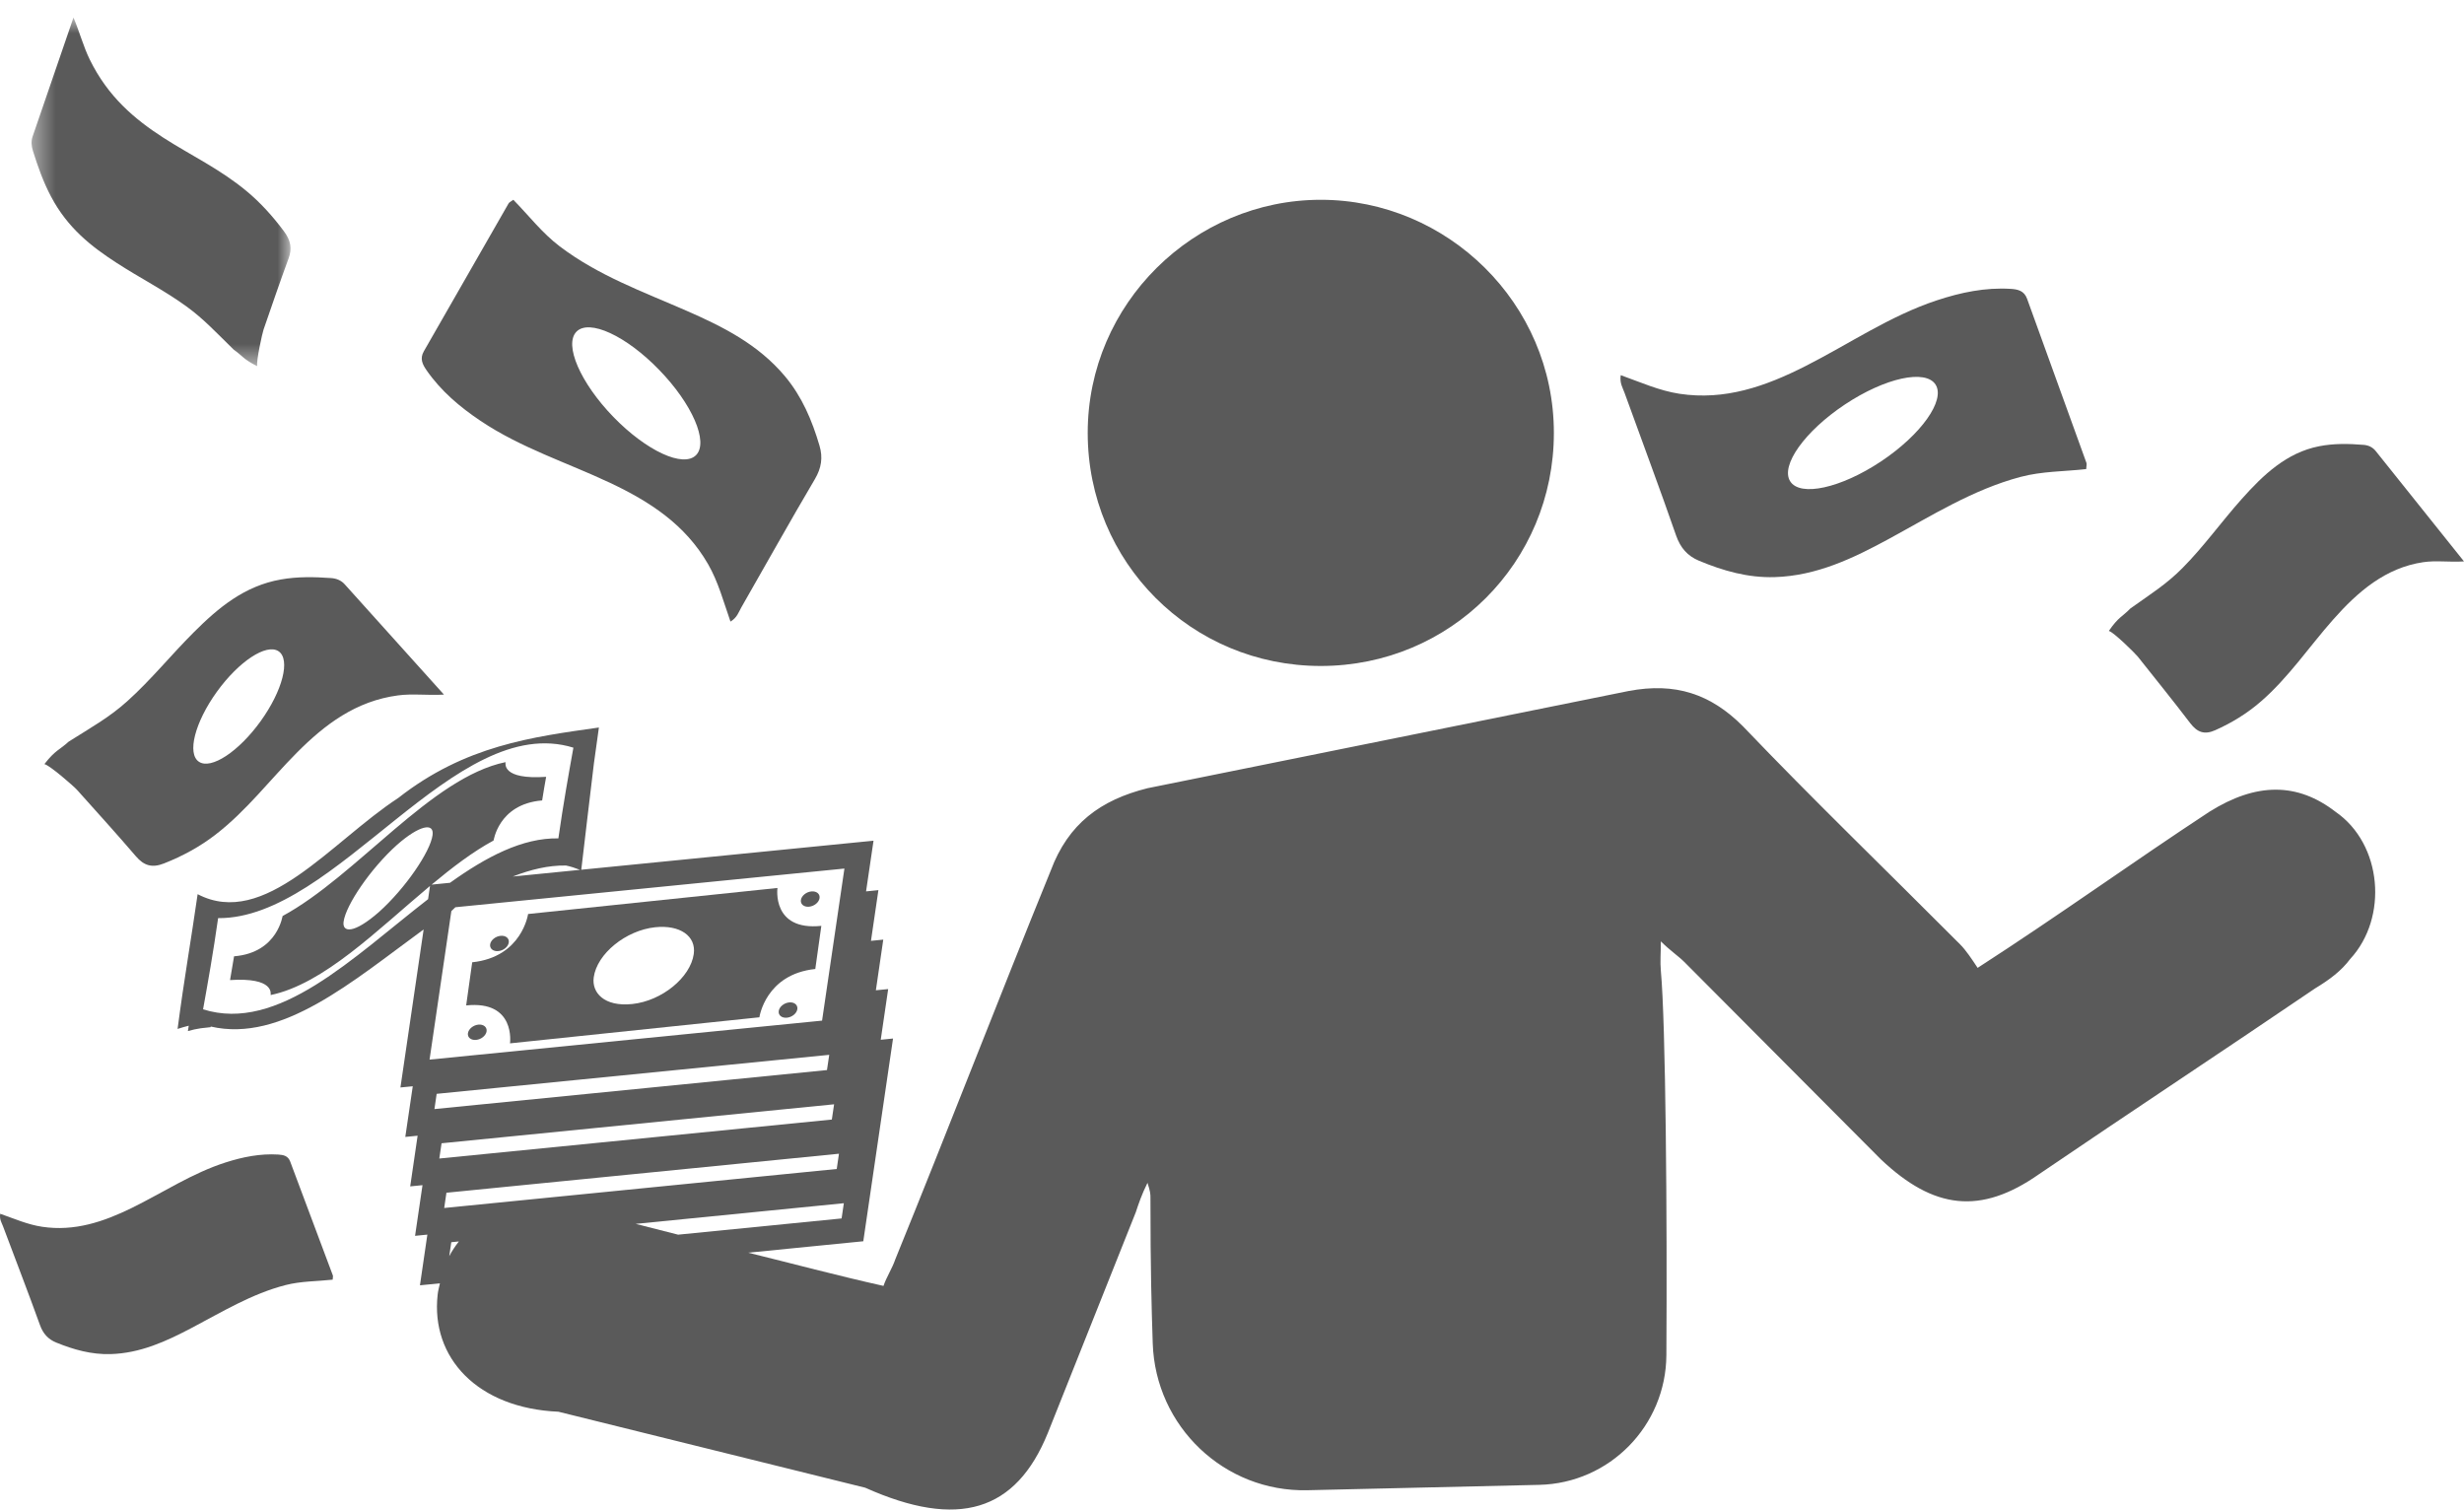
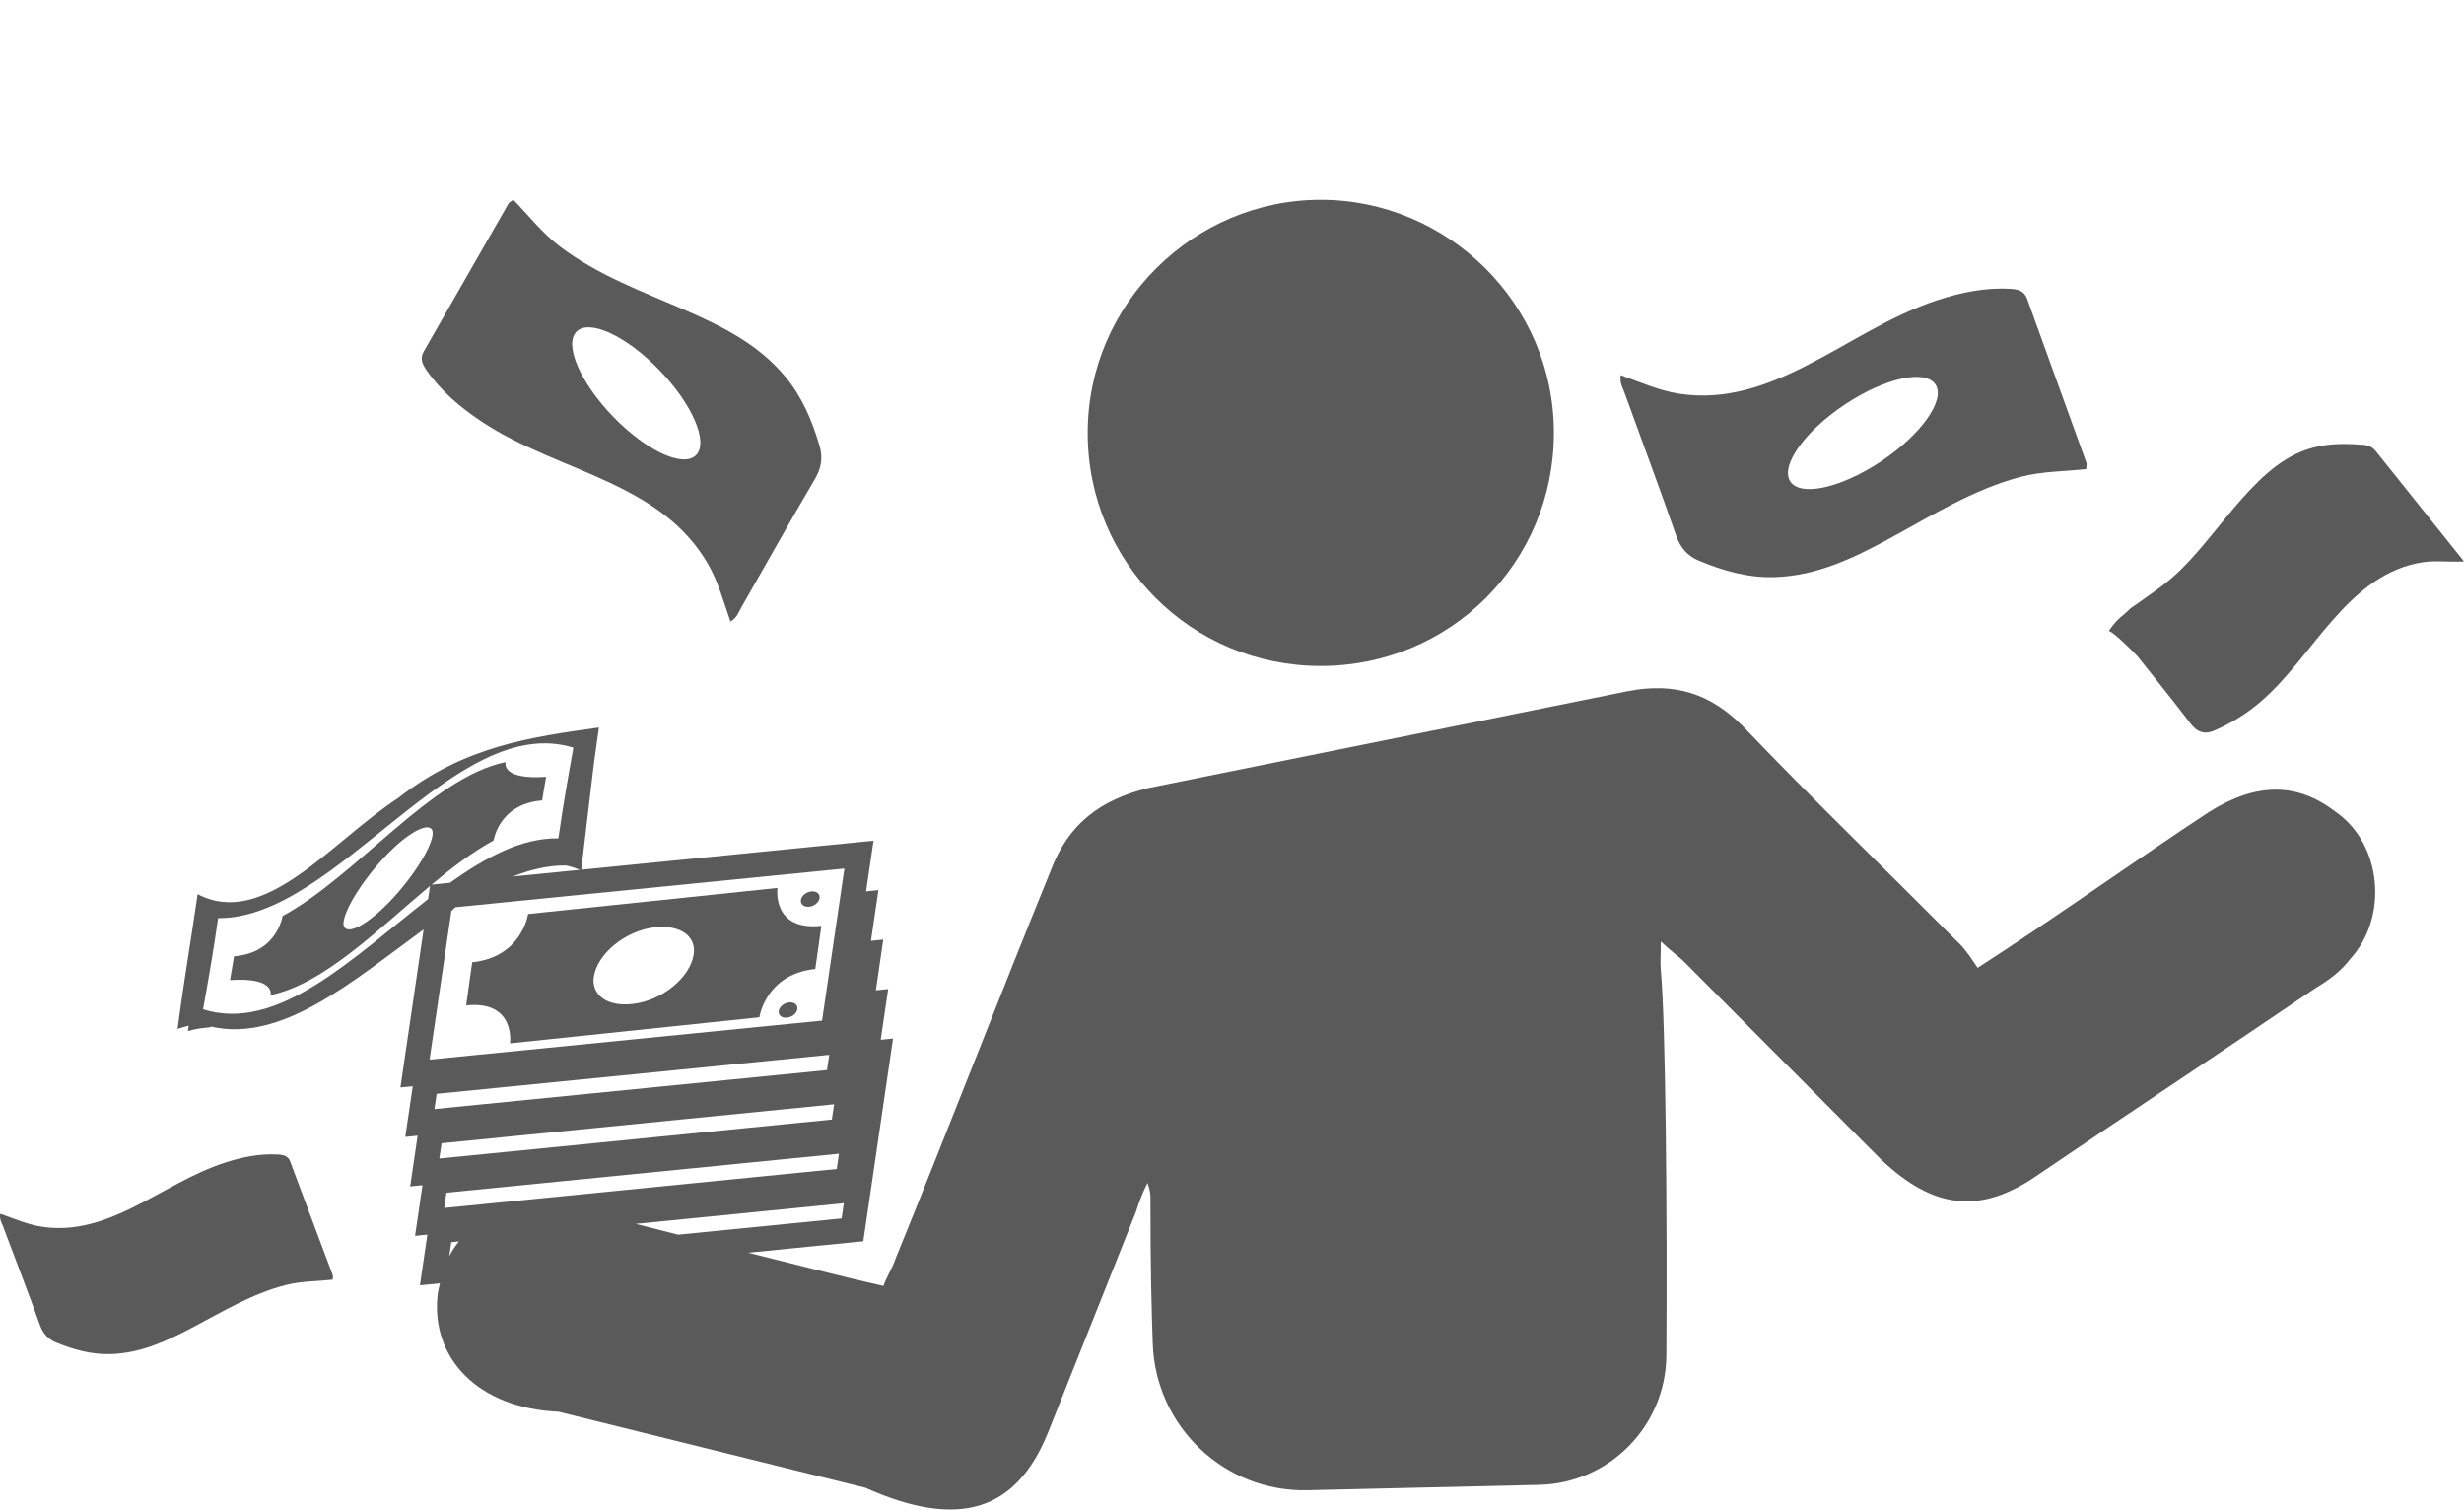
<svg xmlns="http://www.w3.org/2000/svg" xmlns:xlink="http://www.w3.org/1999/xlink" width="111px" height="68px" viewBox="0 0 111 68" version="1.1">
  <title>Group 28</title>
  <desc>Created with Sketch.</desc>
  <defs>
-     <polygon id="path-1" points="0.422 0.791 12.088 0.791 12.088 16.493 0.422 16.493" />
-   </defs>
+     </defs>
  <g id="Welcome" stroke="none" stroke-width="1" fill="none" fill-rule="evenodd">
    <g id="Tailor-Made-Vacations" transform="translate(-1147, -3905)">
      <g id="6.-Budget" transform="translate(135, 3812)">
        <g id="make-it-rain" transform="translate(969, 72)">
          <g id="Group-2">
            <g id="Group-28" transform="translate(43, 21)">
              <path d="M28.637,55.132 L38.014,54.201 L37.913,54.887 L30.549,55.618 C29.912,55.453 29.274,55.29 28.637,55.132 L28.637,55.132 Z M20.011,54.416 L20.111,53.729 L37.794,51.972 L37.694,52.659 L20.011,54.416 Z M20.238,56.586 L20.33,55.958 L20.671,55.923 C20.51,56.131 20.361,56.349 20.238,56.586 L20.238,56.586 Z M19.79,52.188 L19.892,51.501 L37.575,49.745 L37.473,50.432 L19.79,52.188 Z M19.671,49.274 L37.356,47.517 L37.254,48.203 L19.571,49.96 L19.671,49.274 Z M20.333,41.042 C20.396,40.981 20.452,40.927 20.515,40.868 L38.04,39.126 L37.033,45.976 L19.351,47.732 L20.333,41.042 Z M17.074,41.081 C15.931,42.083 15.412,42.006 15.478,41.522 C15.576,40.772 16.706,39.111 17.892,38.052 C18.881,37.184 19.564,37.035 19.487,37.615 C19.391,38.359 18.26,40.019 17.074,41.081 L17.074,41.081 Z M26.128,39.184 L23.1,39.485 C23.9,39.172 24.699,38.975 25.498,38.989 C25.709,39.032 25.917,39.101 26.128,39.184 L26.128,39.184 Z M9.148,45.467 C9.374,44.216 9.6,42.94 9.826,41.359 C15.161,41.404 20.496,32.031 25.831,33.68 C25.606,34.927 25.38,36.196 25.154,37.766 C23.527,37.737 21.899,38.603 20.272,39.767 L19.444,39.849 C20.374,39.074 21.303,38.366 22.233,37.863 C22.233,37.94 22.412,36.222 24.423,36.057 C24.482,35.68 24.542,35.327 24.603,34.994 C22.597,35.131 22.774,34.389 22.774,34.332 C19.426,35.02 16.079,39.447 12.732,41.263 C12.732,41.186 12.55,42.916 10.544,43.079 C10.483,43.457 10.422,43.813 10.363,44.149 C12.37,44.02 12.19,44.766 12.192,44.824 C14.585,44.325 16.979,41.908 19.371,39.909 L19.285,40.504 C15.906,43.124 12.527,46.533 9.148,45.467 L9.148,45.467 Z M69.34,66.888 C72.51,66.815 75.049,64.228 75.068,61.044 C75.107,54.919 75.039,46.078 74.819,43.732 C74.782,43.335 74.819,42.936 74.819,42.405 C75.215,42.803 75.611,43.069 75.876,43.333 C78.783,46.253 81.822,49.303 84.729,52.223 C87.108,54.478 89.224,54.744 91.866,52.886 C95.962,50.1 100.19,47.313 104.287,44.528 C104.947,44.13 105.476,43.732 105.872,43.201 C107.59,41.343 107.326,38.026 105.212,36.568 C103.494,35.241 101.644,35.241 99.529,36.568 C96.094,38.823 92.79,41.211 89.09,43.599 C88.826,43.201 88.563,42.803 88.297,42.538 C84.994,39.221 81.69,36.036 78.519,32.719 C77.065,31.261 75.479,30.729 73.366,31.128 C66.098,32.588 58.961,34.046 51.693,35.507 C49.58,36.036 48.126,37.099 47.333,39.221 C44.955,45.059 42.708,50.896 40.33,56.734 C40.197,57.132 39.933,57.53 39.8,57.926 C37.736,57.466 35.685,56.917 33.707,56.43 L38.89,55.915 L40.23,46.782 L39.676,46.838 L40.011,44.555 L39.457,44.609 L39.79,42.327 L39.236,42.382 L39.571,40.098 L39.015,40.154 L39.351,37.871 L26.186,39.179 C26.375,37.503 26.565,36.027 26.754,34.396 C26.829,33.883 26.903,33.348 26.98,32.772 C23.967,33.199 20.955,33.583 17.941,35.946 C14.928,37.912 11.915,41.856 8.903,40.28 C8.603,42.371 8.3,44.066 8,46.35 C8.168,46.294 8.336,46.246 8.503,46.205 C8.49,46.286 8.478,46.366 8.465,46.446 C8.657,46.391 8.848,46.35 9.045,46.32 C9.168,46.302 9.323,46.286 9.487,46.271 C9.489,46.261 9.492,46.251 9.493,46.242 C12.69,46.984 15.888,44.202 19.084,41.869 L18.039,48.987 L18.594,48.933 L18.258,51.215 L18.813,51.16 L18.479,53.443 L19.033,53.388 L18.698,55.671 L19.252,55.615 L18.918,57.899 L19.818,57.81 C19.783,57.981 19.732,58.145 19.715,58.326 C19.401,61.161 21.51,63.436 25.158,63.594 C29.81,64.747 34.327,65.865 38.977,67.017 C43.181,68.898 45.767,68.08 47.2,64.56 C48.522,61.243 49.843,57.926 51.165,54.61 C51.297,54.213 51.429,53.815 51.693,53.283 C51.826,53.682 51.826,53.815 51.826,53.946 C51.826,57.255 51.877,58.899 51.929,60.508 C52.049,64.261 55.158,67.217 58.898,67.13 L69.34,66.888 Z" id="Fill-1" fill="#5A5A5A" />
              <path d="M59.499,30 C65.332,30 70,25.333 70,19.5 C70,13.667 65.203,9 59.499,9 C53.797,9 49,13.667 49,19.5 C49,25.333 53.666,30 59.499,30" id="Fill-3" fill="#5A5A5A" />
-               <path d="M22.45,42.844 C22.681,42.821 22.892,42.649 22.92,42.458 C22.948,42.268 22.783,42.133 22.551,42.156 C22.318,42.179 22.108,42.351 22.08,42.541 C22.052,42.732 22.219,42.867 22.45,42.844" id="Fill-5" fill="#5A5A5A" />
              <path d="M31.253,42.974 C31.106,44.035 29.809,45.089 28.482,45.228 C27.203,45.362 26.65,44.703 26.747,44.024 C26.894,42.962 28.191,41.909 29.518,41.769 C30.627,41.654 31.367,42.162 31.253,42.974 M35.024,40 L23.79,41.173 C23.79,41.173 23.518,43.114 21.272,43.348 L21,45.291 C23.247,45.057 22.975,47 22.975,47 L34.21,45.826 C34.21,45.826 34.481,43.884 36.728,43.65 L37,41.707 C34.753,41.942 35.024,40 35.024,40" id="Fill-7" fill="#5A5A5A" />
              <path d="M36.55,40.156 C36.319,40.179 36.109,40.351 36.08,40.541 C36.052,40.732 36.218,40.867 36.449,40.844 C36.682,40.821 36.892,40.649 36.92,40.458 C36.948,40.268 36.782,40.133 36.55,40.156" id="Fill-9" fill="#5A5A5A" />
              <path d="M35.55,45.156 C35.319,45.179 35.109,45.351 35.081,45.542 C35.053,45.732 35.218,45.867 35.45,45.844 C35.682,45.822 35.892,45.649 35.919,45.459 C35.947,45.268 35.782,45.133 35.55,45.156" id="Fill-11" fill="#5A5A5A" />
-               <path d="M21.55,46.156 C21.318,46.179 21.109,46.352 21.08,46.542 C21.052,46.732 21.218,46.867 21.449,46.844 C21.682,46.822 21.892,46.649 21.92,46.459 C21.948,46.269 21.782,46.134 21.55,46.156" id="Fill-13" fill="#5A5A5A" />
              <path d="M12.539,52.009 C11.723,51.959 10.939,52.117 10.171,52.362 C8.662,52.843 7.348,53.721 5.941,54.412 C4.669,55.035 3.36,55.482 1.898,55.262 C1.248,55.165 0.656,54.903 0.009,54.676 C-0.031,54.927 0.073,55.074 0.132,55.23 C0.689,56.717 1.263,58.197 1.801,59.69 C1.941,60.081 2.172,60.331 2.536,60.479 C3.319,60.798 4.118,61.022 4.977,60.998 C6.32,60.961 7.494,60.42 8.645,59.813 C10.015,59.092 11.341,58.28 12.869,57.887 C13.564,57.709 14.28,57.722 14.986,57.645 C14.991,57.55 15.009,57.494 14.994,57.453 C14.355,55.742 13.711,54.032 13.072,52.322 C12.977,52.068 12.775,52.024 12.539,52.009" id="Fill-15" fill="#5A5A5A" />
              <path d="M107.023,20.318 C106.883,20.142 106.691,20.056 106.479,20.04 C105.808,19.985 105.14,19.971 104.473,20.102 C103.013,20.389 101.965,21.38 100.984,22.481 C100.076,23.499 99.276,24.622 98.318,25.588 C97.591,26.321 96.905,26.744 95.972,27.409 C95.602,27.79 95.438,27.784 95,28.422 C95.204,28.462 96.186,29.43 96.305,29.579 C97.096,30.576 97.895,31.563 98.666,32.575 C98.987,32.997 99.314,33.106 99.787,32.896 C100.537,32.563 101.228,32.141 101.859,31.592 C103.091,30.523 104.019,29.14 105.101,27.915 C106.229,26.637 107.474,25.576 109.162,25.325 C109.744,25.238 110.328,25.331 111,25.29 C109.634,23.582 108.329,21.949 107.023,20.318" id="Fill-17" fill="#5A5A5A" />
              <g id="Group-21" transform="translate(1, 0)">
                <mask id="mask-2" fill="white">
                  <use xlink:href="#path-1" />
                </mask>
                <g id="Clip-20" />
                <path d="M1.297,8.852 C2.053,10.283 3.128,11.112 4.254,11.842 C5.292,12.516 6.364,13.056 7.388,13.795 C8.164,14.356 8.715,14.955 9.525,15.748 C9.928,16.033 9.987,16.204 10.587,16.493 C10.537,16.272 10.815,15.01 10.872,14.849 C11.242,13.78 11.608,12.702 11.998,11.648 C12.162,11.21 12.11,10.842 11.784,10.408 C11.272,9.722 10.719,9.115 10.104,8.606 C8.905,7.609 7.608,7.006 6.361,6.204 C5.06,5.366 3.861,4.355 3.041,2.677 C2.759,2.101 2.596,1.473 2.31,0.79 C1.676,2.638 1.067,4.401 0.463,6.166 C0.399,6.357 0.413,6.575 0.484,6.799 C0.705,7.504 0.95,8.198 1.297,8.852" id="Fill-19" fill="#5A5A5A" mask="url(#mask-2)" />
              </g>
              <path d="M25.968,14.942 C26.538,14.355 28.206,15.124 29.692,16.659 C31.182,18.192 31.928,19.911 31.359,20.499 C30.789,21.085 29.122,20.316 27.633,18.782 C26.145,17.247 25.398,15.528 25.968,14.942 M21.647,18.958 C23.465,20.179 25.539,20.833 27.492,21.755 C29.258,22.59 30.869,23.622 31.899,25.415 C32.357,26.211 32.589,27.091 32.907,28 C33.208,27.82 33.275,27.574 33.39,27.372 C34.497,25.442 35.579,23.497 36.71,21.582 C37.007,21.079 37.075,20.606 36.917,20.075 C36.582,18.937 36.13,17.866 35.36,16.948 C34.158,15.513 32.567,14.715 30.923,13.997 C28.967,13.142 26.954,12.417 25.214,11.097 C24.42,10.496 23.816,9.703 23.125,9 C23.018,9.079 22.943,9.108 22.911,9.164 C21.637,11.383 20.366,13.605 19.093,15.825 C18.903,16.156 19.033,16.417 19.22,16.685 C19.872,17.622 20.72,18.336 21.647,18.958" id="Fill-22" fill="#5A5A5A" />
-               <path d="M8.962,34.315 C8.417,33.951 8.776,32.542 9.767,31.166 C10.757,29.792 12.002,28.973 12.548,29.337 C13.093,29.702 12.732,31.111 11.743,32.485 C10.753,33.86 9.508,34.679 8.962,34.315 M13.364,33.915 C14.633,32.637 16.032,31.576 17.934,31.325 C18.586,31.238 19.244,31.331 20,31.29 C18.463,29.581 16.996,27.949 15.525,26.317 C15.367,26.142 15.152,26.056 14.914,26.04 C14.16,25.986 13.407,25.97 12.657,26.103 C11.016,26.389 9.835,27.378 8.731,28.481 C7.711,29.498 6.809,30.621 5.733,31.588 C4.917,32.321 4.146,32.744 3.094,33.408 C2.677,33.79 2.493,33.784 2,34.421 C2.23,34.463 3.336,35.429 3.469,35.58 C4.359,36.575 5.257,37.563 6.124,38.575 C6.485,38.997 6.853,39.106 7.385,38.896 C8.227,38.564 9.007,38.141 9.715,37.593 C11.103,36.523 12.147,35.14 13.364,33.915" id="Fill-24" fill="#5A5A5A" />
              <path d="M83.11,18.221 C84.918,17.019 86.747,16.618 87.196,17.327 C87.644,18.035 86.54,19.585 84.733,20.788 C82.924,21.991 81.095,22.392 80.646,21.682 C80.197,20.973 81.302,19.425 83.11,18.221 M75.506,24.122 C75.703,24.685 76.024,25.044 76.534,25.258 C77.629,25.715 78.747,26.035 79.952,25.997 C81.834,25.939 83.477,25.153 85.091,24.276 C87.014,23.231 88.873,22.056 91.015,21.485 C91.989,21.225 92.991,21.242 93.98,21.131 C93.987,20.992 94.014,20.913 93.991,20.85 C93.102,18.387 92.207,15.925 91.318,13.46 C91.186,13.095 90.902,13.032 90.573,13.012 C89.428,12.943 88.332,13.173 87.254,13.529 C85.139,14.227 83.297,15.498 81.323,16.497 C79.539,17.401 77.704,18.05 75.657,17.738 C74.747,17.599 73.919,17.224 73.012,16.9 C72.957,17.26 73.104,17.472 73.184,17.697 C73.957,19.838 74.76,21.97 75.506,24.122" id="Fill-26" fill="#5A5A5A" />
            </g>
          </g>
        </g>
      </g>
    </g>
  </g>
</svg>